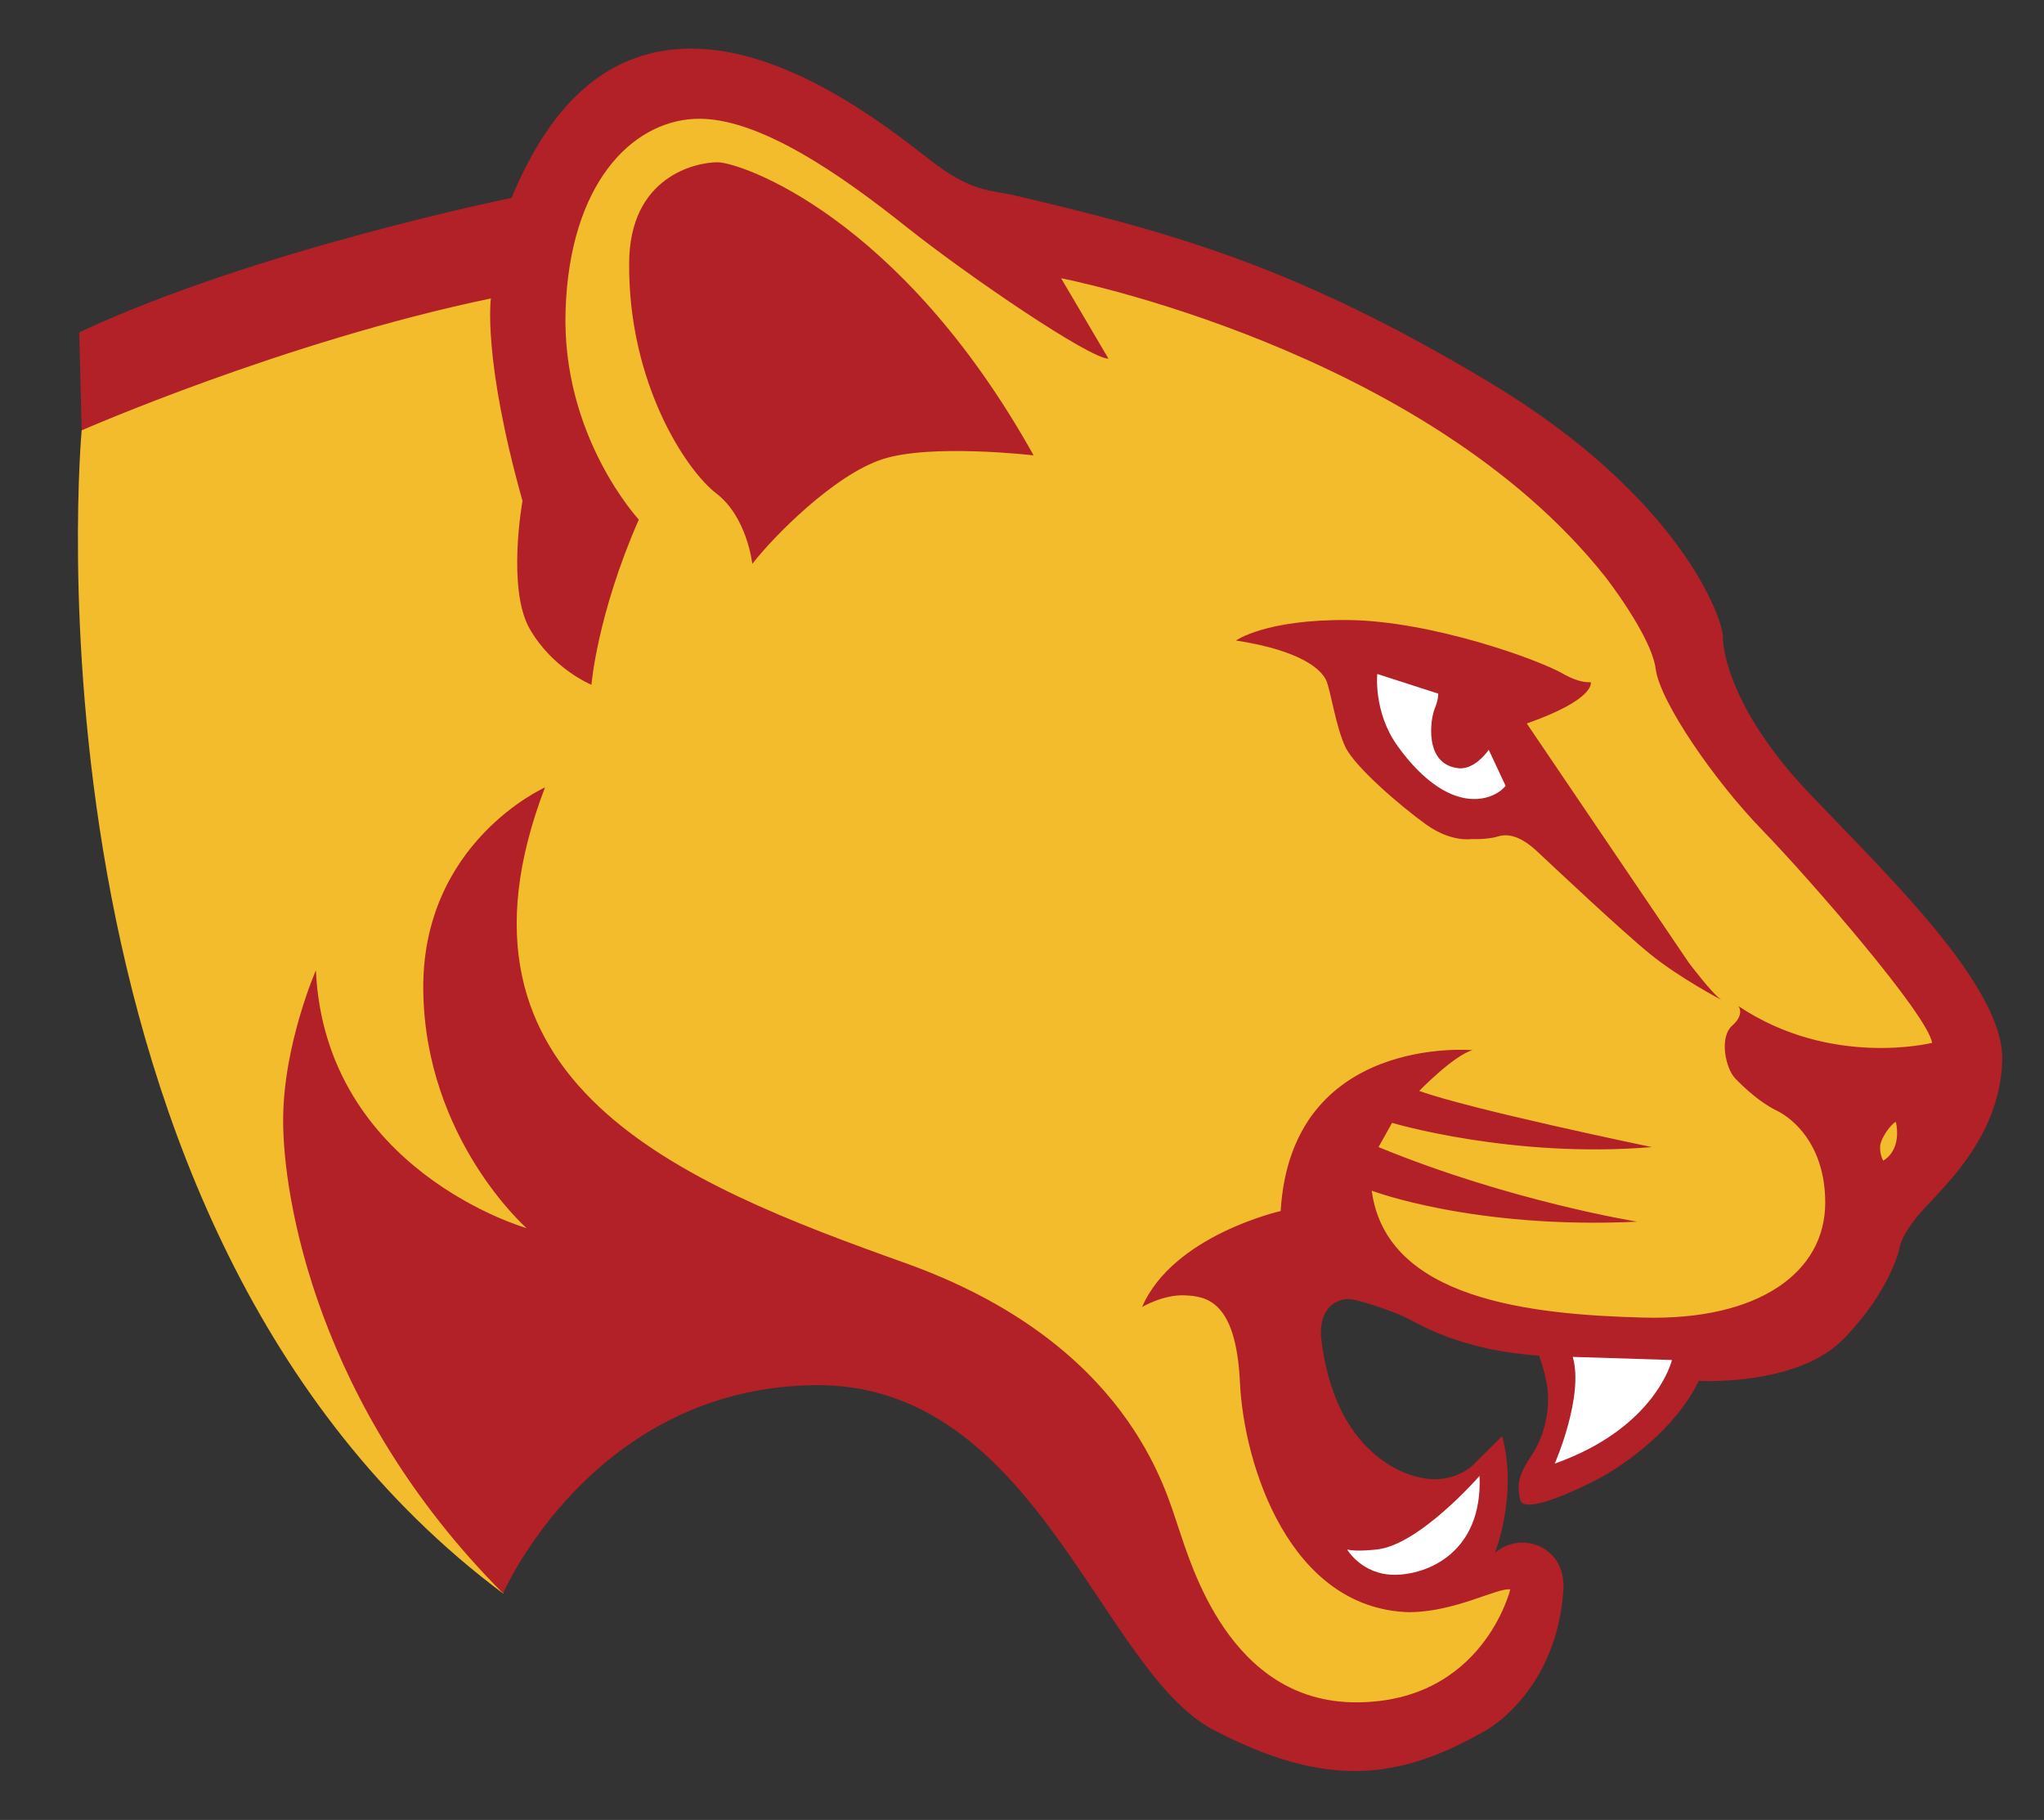
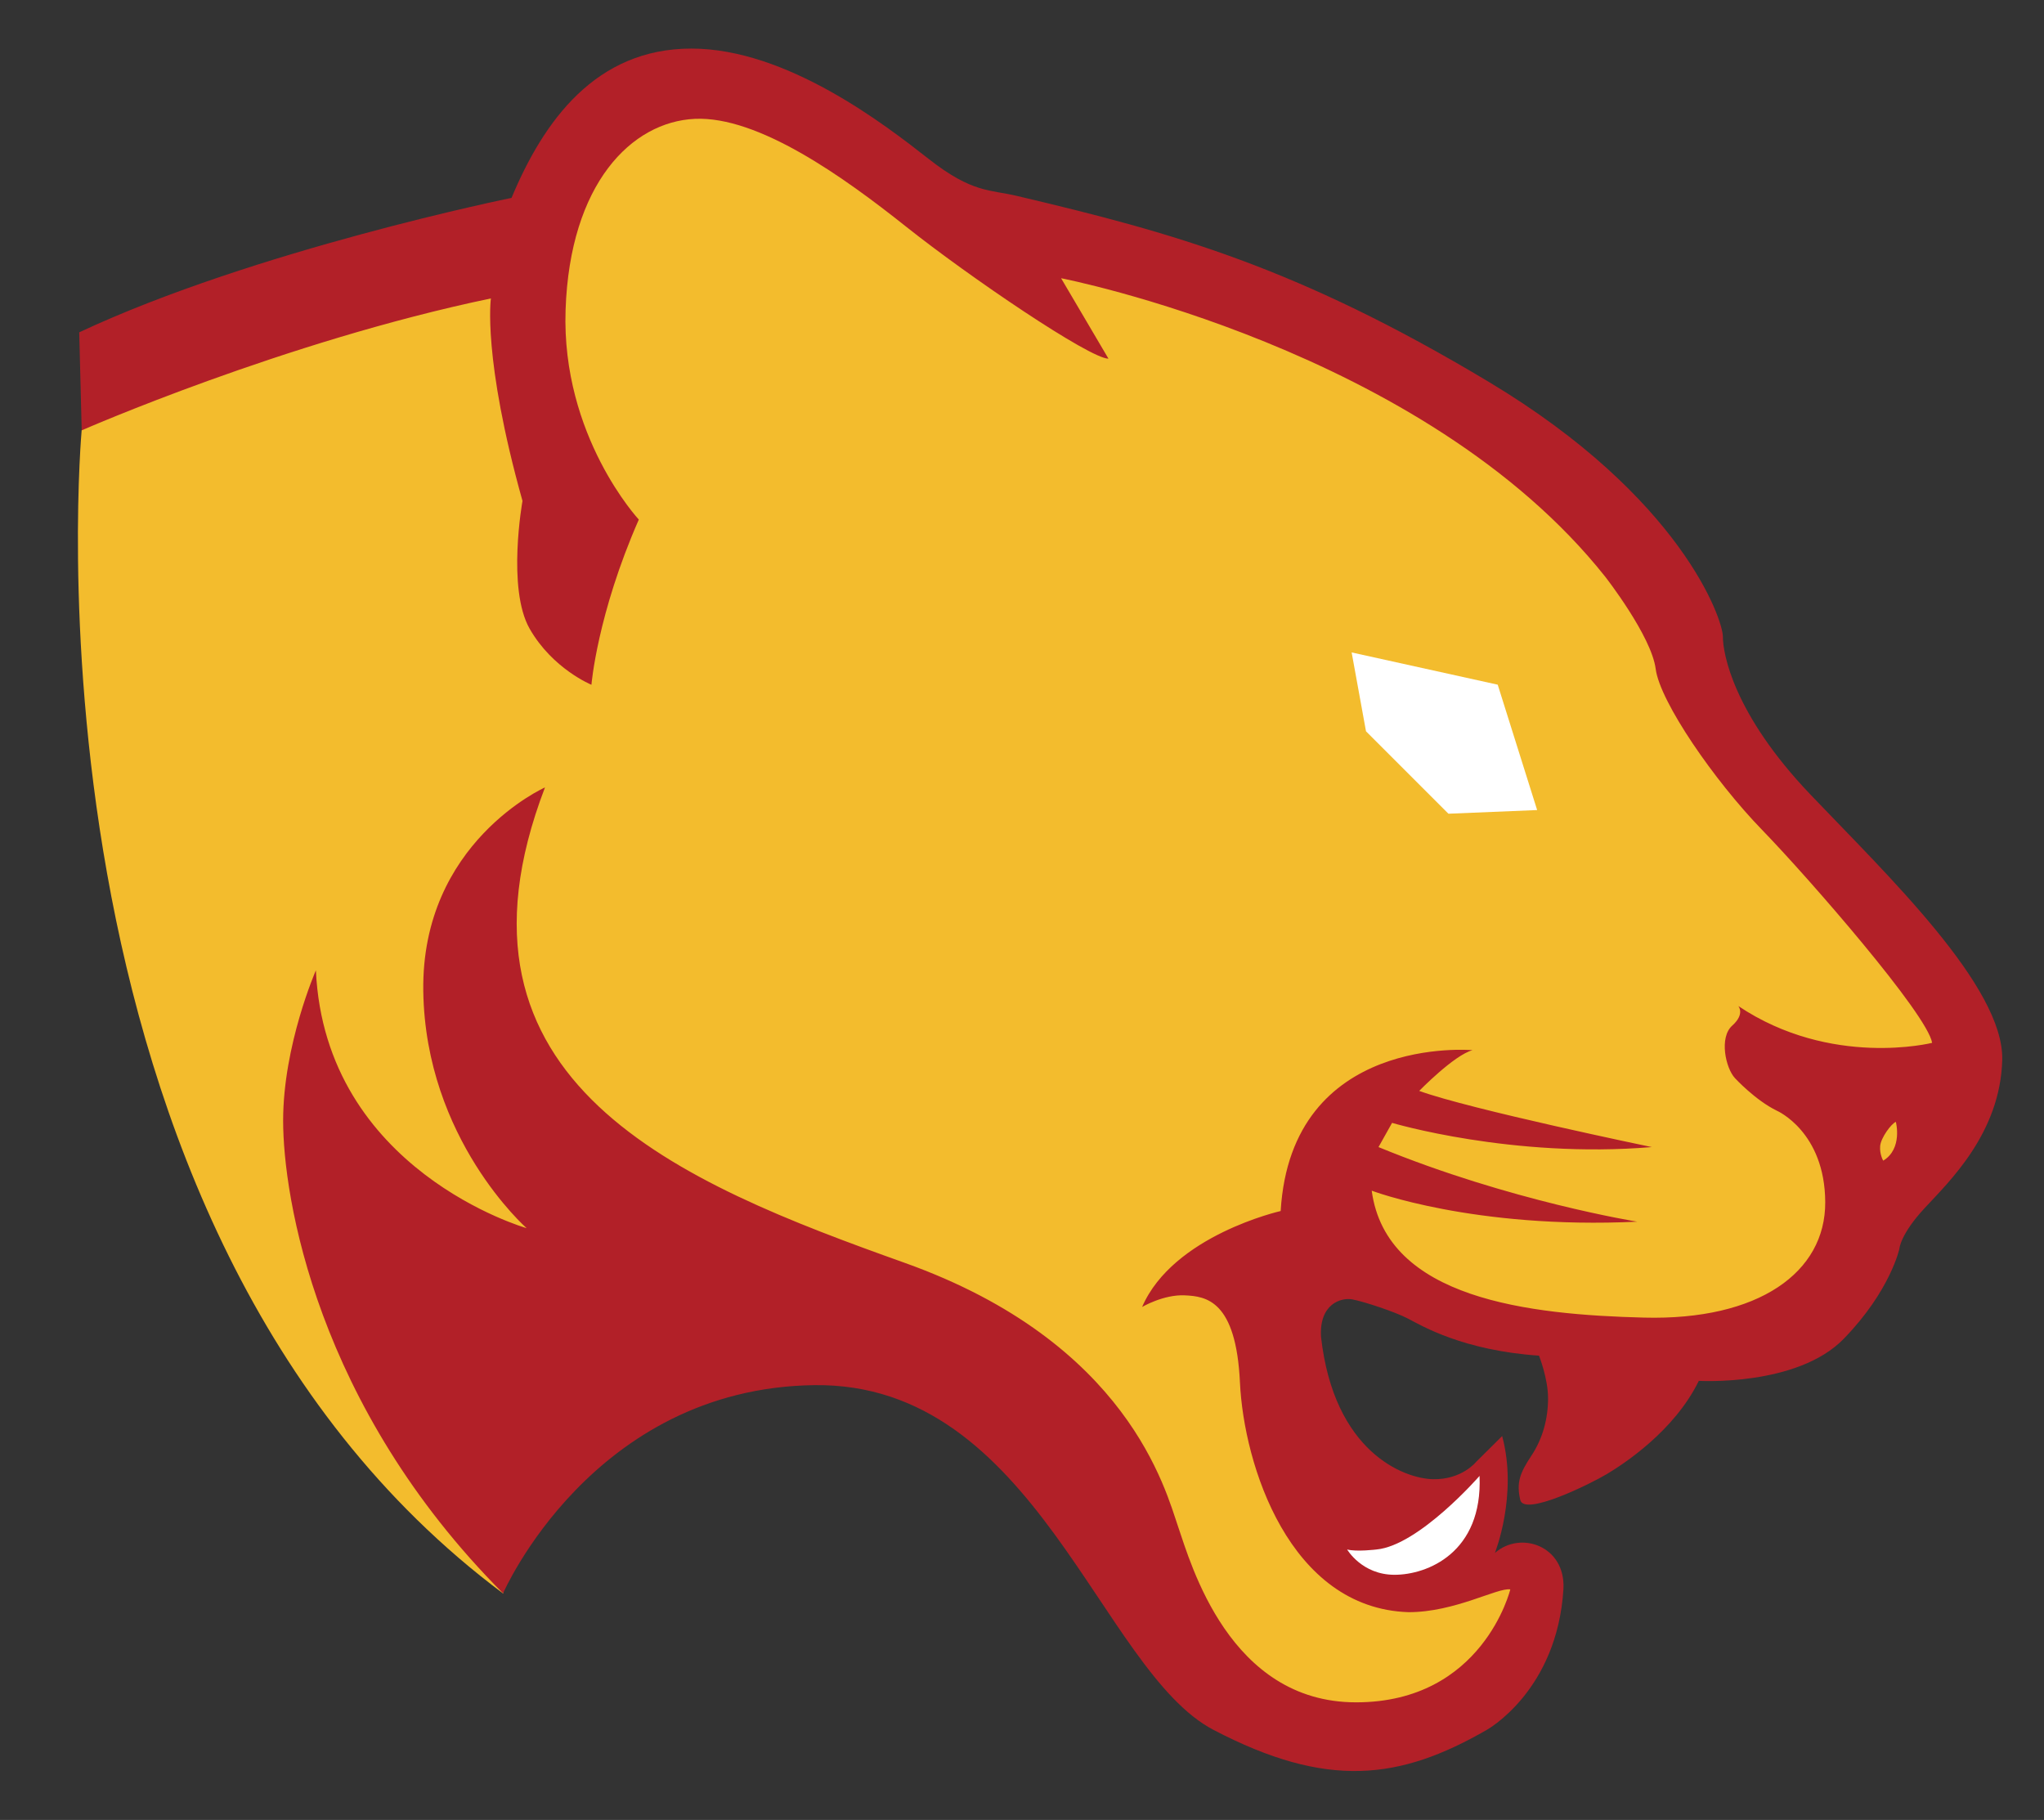
<svg xmlns="http://www.w3.org/2000/svg" id="Layer_1" viewBox="0 0 524.17 466.71">
  <rect x="0" y="0" width="524.17" height="466.71" fill="#333333" stroke="none" />
  <defs>
    <style>.cls-1{fill:#fff;}.cls-2{fill:#b22028;}.cls-3{fill:#f3bc2d;}</style>
  </defs>
  <path class="cls-3" d="M20.94,110.37S2.33,314.1,129.03,408.64l6.8-60.07,77.37-7.27,44.16,23.78,44.91,62.08,29.06,14.53,38.28,3.3,25.78-31.7-5.48-11.62-23.2,1.87-37.41-39.66-5.61-37.04,22.45-5.99,42.28,18.71,55,7.86,28.81-14.59,32.92-66.97-60.98-71.09-25.07-56.87-46.39-35.92-94.28-40.03-32.18-5.24-53.5-33.67-38.16,4.12-23.2,39.28-103.26,28.81-7.19,15.1Z" />
  <path class="cls-2" d="M20.32,85.28l.63,25.08s51.9-22.78,104.94-33.83c0,0-2.21,15.1,8.1,51.93,0,0-4.05,22.47,1.84,32.78s15.84,14.36,15.84,14.36c0,0,1.47-18.05,12.15-42.36,0,0-19.89-21.36-18.78-53.77,1.1-32.41,16.94-48.25,33.15-48.99,16.21-.74,37.94,14.73,54.14,27.62,16.21,12.89,47.14,33.88,51.93,33.88l-12.15-20.63s93.18,18.05,139.59,76.61c0,0,11.79,15.1,12.89,23.57s15.1,28.73,27.25,41.25c12.15,12.52,42.52,47.45,43.64,54.65,0,0-25.87,6.52-49.71-9.45,0,0,1.83,2.01-1.56,5.04s-1.69,10.88.71,13.46c0,0,5.19,5.65,10.76,8.36,0,0,12.3,5.35,12.39,23.43.09,18.07-17.14,30.37-46.47,29.62s-66.1-4.72-69.83-32.55c0,0,26.09,9.94,68.09,7.95,0,0-32.55-5.22-66.35-19.13l3.48-6.21s30.81,9.19,66.6,6.21c0,0-46.72-9.69-59.64-14.41,0,0,8.95-9.19,13.67-10.44,0,0-46.47-4.22-49.2,41.25,0,0-27.58,6.21-35.53,24.6,0,0,5.47-3.23,10.93-2.98s13.17,1.24,14.16,22.36c.99,21.12,12.67,57.9,43.24,58.89,11.93,0,22.77-6.34,26.09-5.84,0,0-7.03,28.96-39.55,28.96s-42.39-35.63-45.63-45.02-12.78-47.21-70.11-67.68c-57.33-20.47-121.35-45.99-92.26-121.92,0,0-31.73,14.12-31.21,52.16.52,38.04,26.5,60.86,26.5,60.86,0,0-51.68-14.69-54.04-66.11,0,0-8.4,19.15-8.4,38.56s8.4,73.06,56.4,121.2c0,0,22.82-52.6,79.75-53.39s73.33,73.19,102.45,88.41c29.12,15.22,47.75,12.85,70.05,0,0,0,18.1-9.97,19.68-36.2.52-11.02-11.02-14.95-17.58-9.18,0,0,5.94-14.87,1.86-29.97l-6.64,6.58s-3.65,4.64-11.11,4.48c-7.46-.17-25.38-6.97-28.7-36.5-.5-8.46,5.14-10.12,7.96-9.62s10.95,3.15,14.43,4.98,14.1,8.13,33.51,9.46c0,0,2.32,5.81,2.32,10.95s-1.33,10.29-4.31,14.76-3.82,6.97-2.82,11.28,18.08-4.15,22.23-6.64,17.25-10.95,23.56-23.89c0,0,25.22,1.49,37.16-10.78,11.94-12.28,14.27-23.06,14.27-23.06,0,0,.17-3.65,6.47-10.45,6.3-6.8,19.41-19.24,19.91-37.99s-29.49-47.42-49.24-68.13-22.4-36.13-22.4-40.46-10.6-35.65-59.97-65.27c-49.37-29.62-81.17-38.3-120.91-47.69-6.98-1.69-11.5-.67-22.72-9.47s-36.42-28.35-60.92-28.35-37.88,18.53-46.12,38.29c0,0-65.93,13.41-110.87,34.48Z" />
-   <path class="cls-2" d="M192.92,144.6s-1.29-11.97-9.21-18.05-22.54-28.45-22.37-58.89c0-22.41,17.09-26.05,22.69-26.05s46.65,13.53,81.03,75.16c0,0-26.33-3.06-38.74.98s-28,19.86-33.4,26.85Z" />
  <polygon class="cls-1" points="346.62 167.31 350.3 187.53 371.44 208.67 394.19 207.73 384.08 175.58 346.62 167.31" />
-   <path class="cls-2" d="M433.25,247.13l-41.72-61.6c17.8-6.26,16.41-10.57,16.41-10.57-1.11,0-3.06,0-6.58-1.89-6.56-3.94-34.51-13.88-55.7-14.07-21.19-.19-28.69,5.25-28.69,5.25,17.29,2.69,21.96,7.71,23.11,10.19,1.14,2.48,2.48,12.02,4.96,17.17,2.48,5.15,14.31,15.26,20.7,19.84,6.39,4.58,11.54,3.72,11.54,3.72,0,0,4.1.19,6.87-.67s6,.08,10.03,3.83c4.03,3.75,21.41,20.16,28.92,26.28,7.51,6.12,18.36,11.82,18.36,11.82-2.22-1.39-8.2-9.32-8.2-9.32ZM377.98,204.9c-5.65,0-12.65-3.91-19.64-13.67-6.17-8.64-5.15-18.4-5.15-18.4l15.64,5.04s.1,1.44-.93,3.91c-1.03,2.47-2.88,14.19,6.07,15.22,4.32.51,7.81-4.73,7.81-4.73l4.32,9.25s-2.47,3.39-8.12,3.39Z" />
-   <path class="cls-1" d="M403.32,347.96l25.44.8s-4.06,17.35-30.06,26.57c0,0,7.56-17.22,4.62-27.37Z" />
  <path class="cls-1" d="M345.46,397.34s3.77,6.5,12.16,6.5,22.64-5.66,21.8-25.36c0,0-15.51,17.82-26.41,18.87,0,0-5.15.64-7.55,0Z" />
  <path class="cls-3" d="M482.94,297.64s-.95-1.58-.79-3.71,2.84-5.76,4.03-6.24c0,0,1.82,6.87-3.24,9.95Z" />
</svg>